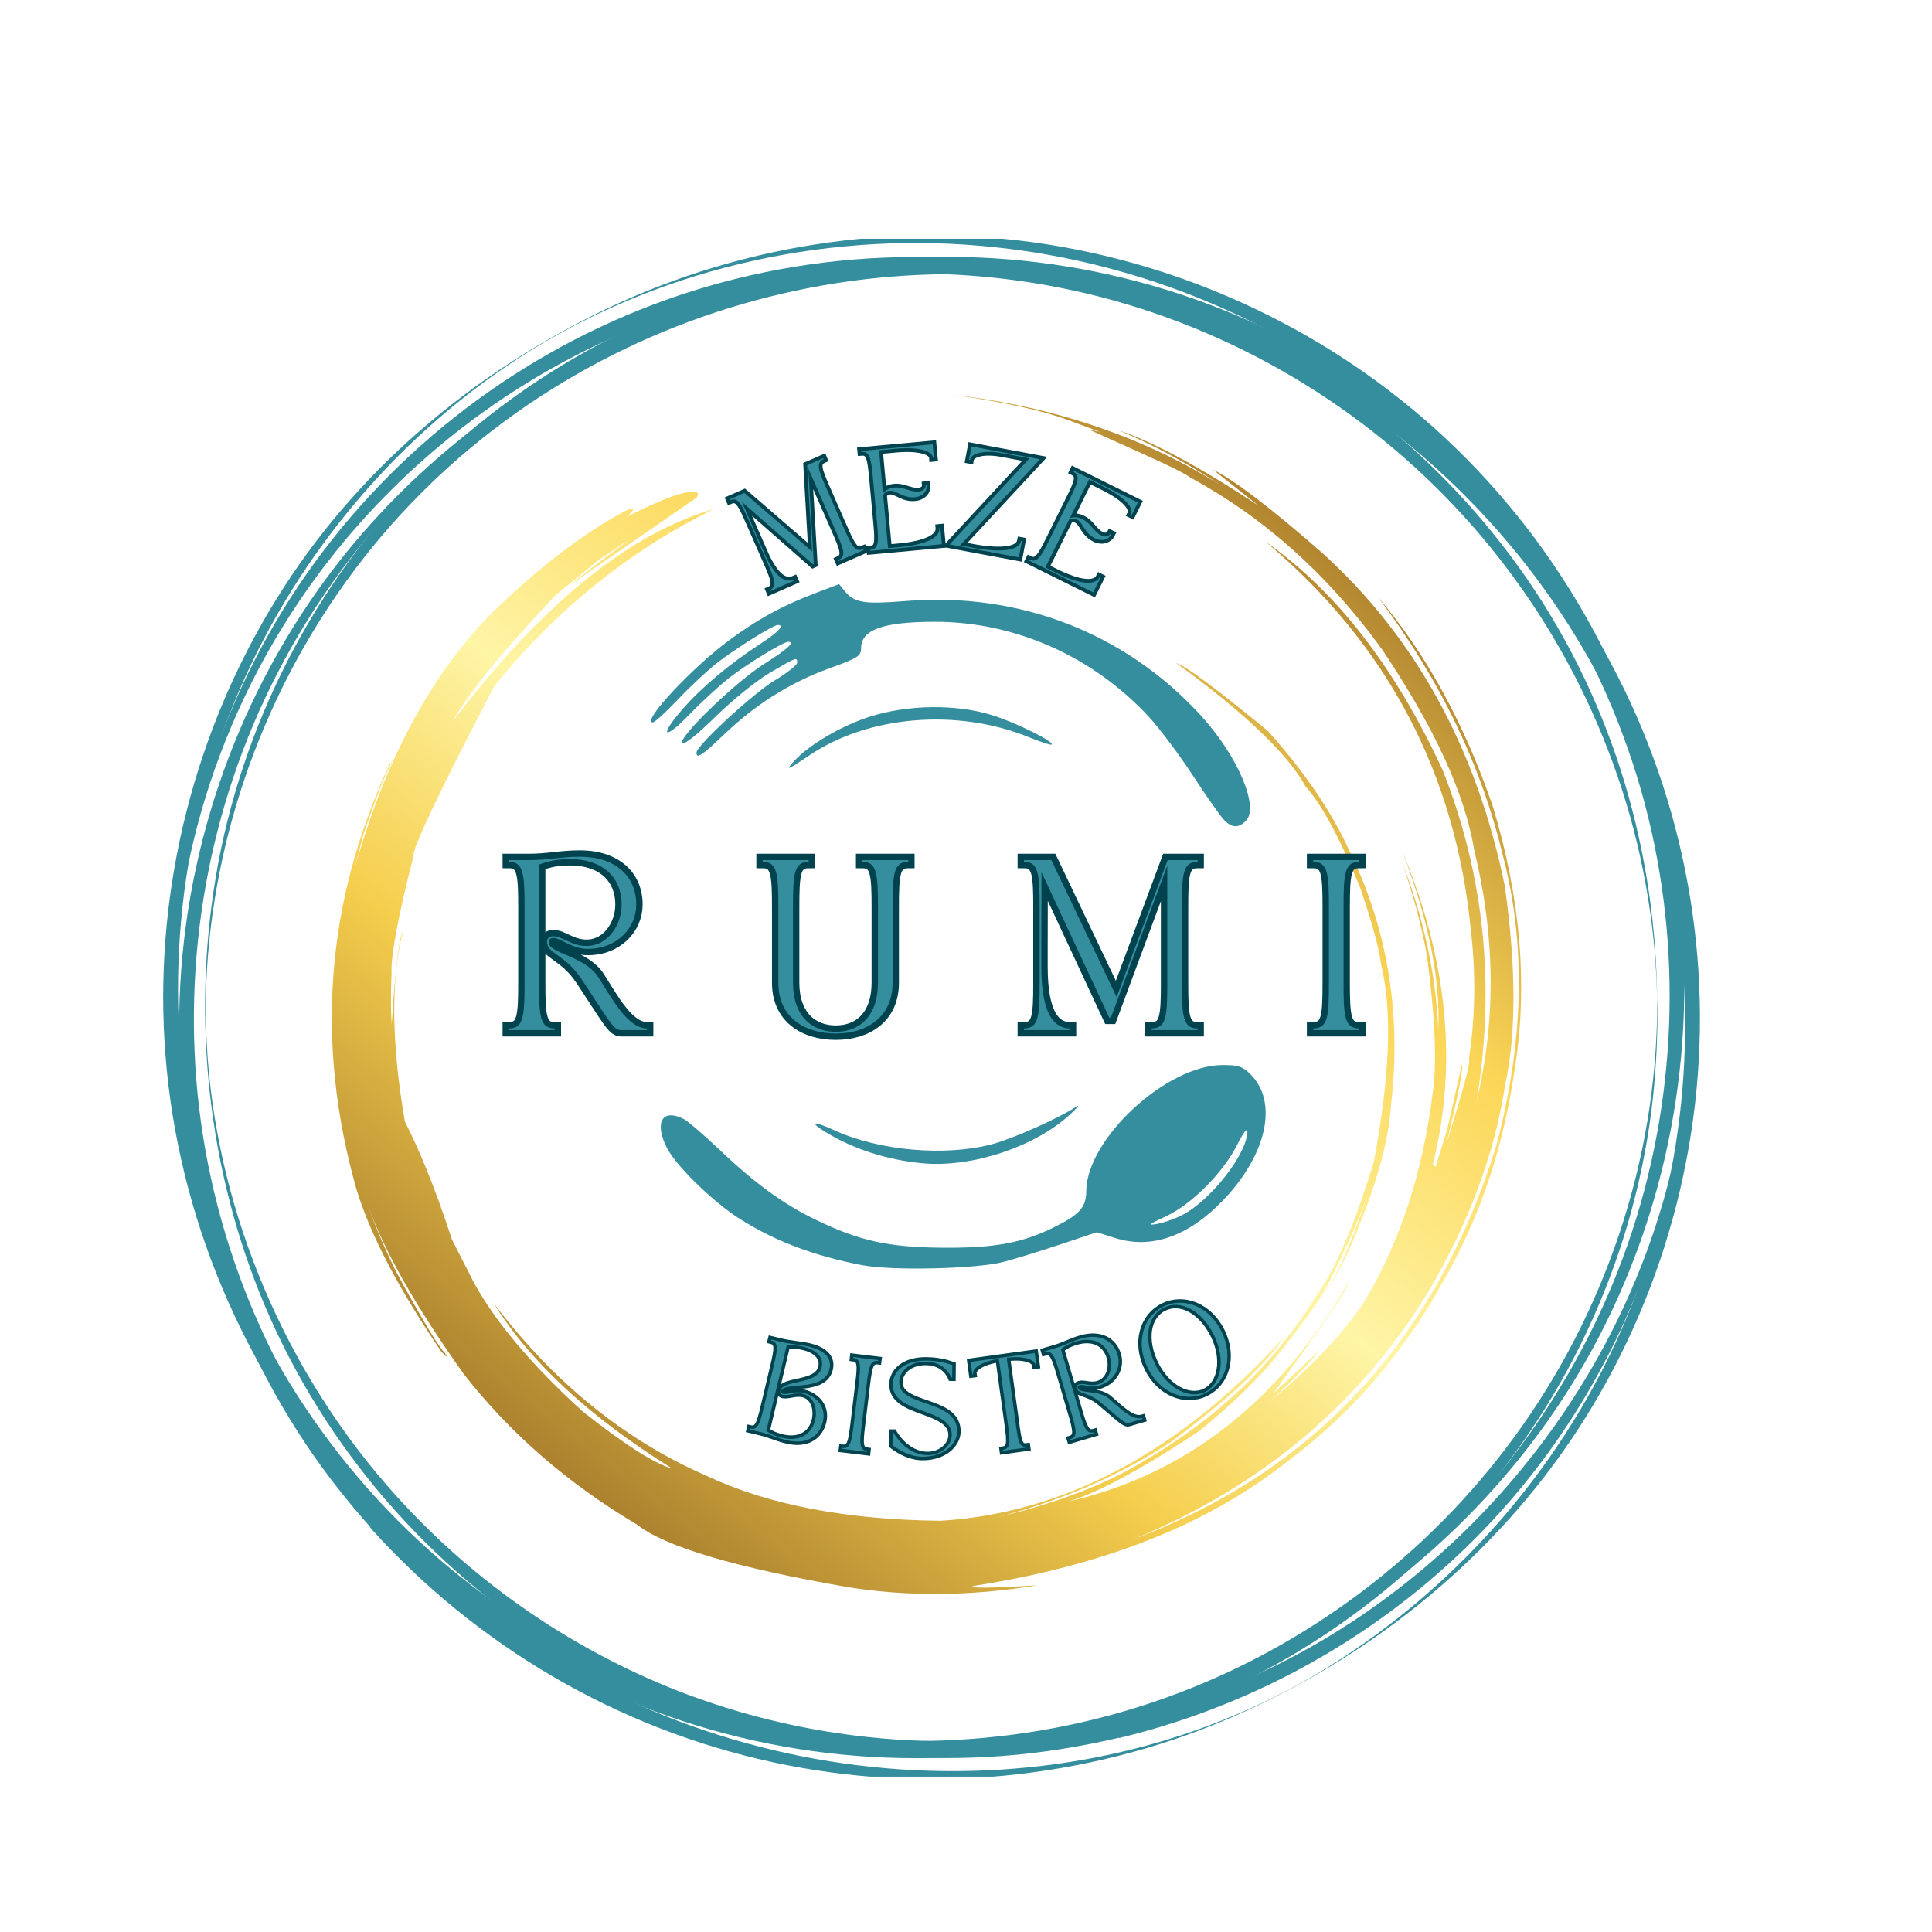
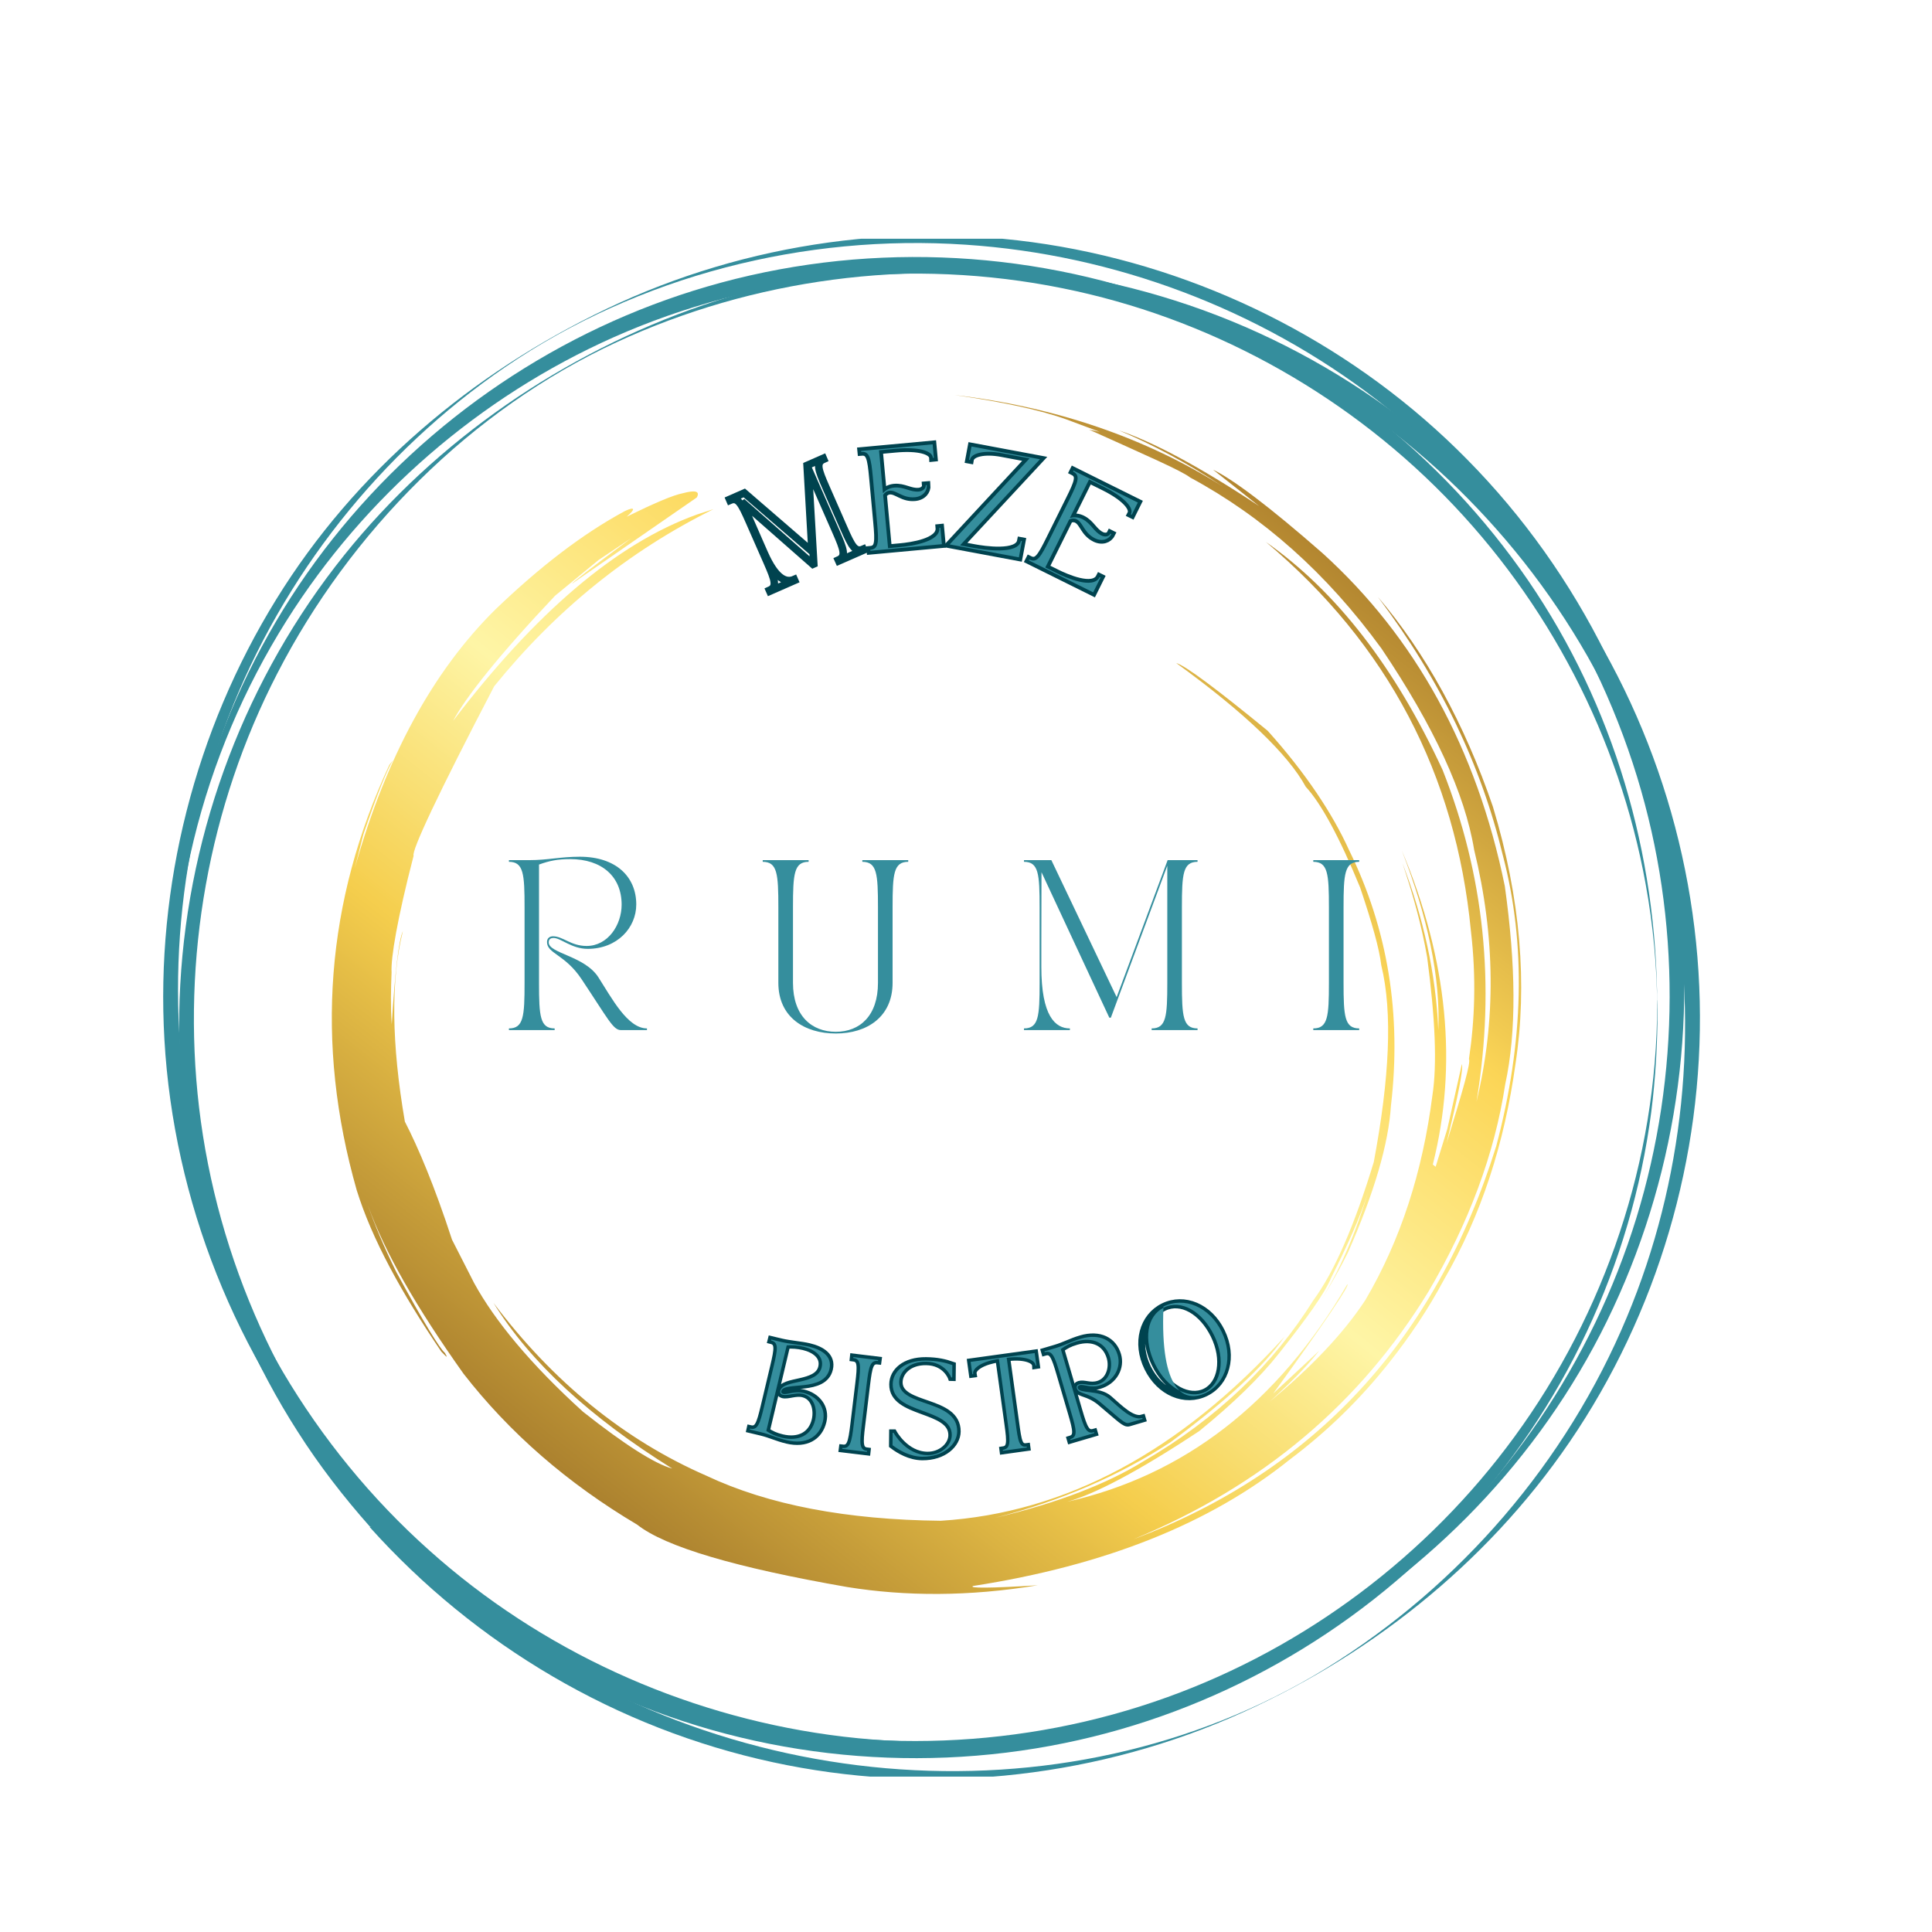
<svg xmlns="http://www.w3.org/2000/svg" width="500" zoomAndPan="magnify" viewBox="0 0 375 375" height="500" preserveAspectRatio="xMidYMid meet" version="1.0">
  <defs>
    <g />
    <clipPath id="761d36f83b">
      <path d="M 31.66 46.344 L 327 46.344 L 327 340 L 31.66 340 Z M 31.66 46.344 " clip-rule="nonzero" />
    </clipPath>
    <clipPath id="97cff0fddc">
      <path d="M 34 51 L 330 51 L 330 344.844 L 34 344.844 Z M 34 51 " clip-rule="nonzero" />
    </clipPath>
    <clipPath id="74f64f8cb8">
      <path d="M 64 76 L 296 76 L 296 310 L 64 310 Z M 64 76 " clip-rule="nonzero" />
    </clipPath>
    <clipPath id="9c7947fc63">
      <path d="M 344.996 176.242 L 200.363 359.234 L 17.367 214.602 L 162 31.609 Z M 344.996 176.242 " clip-rule="nonzero" />
    </clipPath>
    <clipPath id="d0b97209fe">
      <path d="M 344.996 176.242 L 200.363 359.234 L 17.367 214.602 L 162 31.609 Z M 344.996 176.242 " clip-rule="nonzero" />
    </clipPath>
    <clipPath id="8f2a728656">
      <path d="M 344.996 176.242 L 200.363 359.234 L 17.367 214.602 L 162 31.609 Z M 344.996 176.242 " clip-rule="nonzero" />
    </clipPath>
    <clipPath id="ca71b95a4e">
      <path d="M 280.25 248.434 C 287.531 235.848 292.012 221.938 294.16 206.48 C 296.488 191.168 295.184 174.461 289.773 156.578 C 284.227 140.363 276.668 126.699 267.457 115.871 C 279.602 131.977 287.508 148.578 291.719 166.102 C 296.219 183.266 295.801 202.156 290.418 222.453 C 278.66 260.188 255.031 285.586 220.047 298.75 C 245.113 288.395 264.051 272.305 277.219 250.77 C 285.074 237.457 290.102 223.98 292.152 210.516 C 294.406 200.172 294.215 187.301 292.086 172.012 C 286.617 145.211 274.652 123.629 256.703 107.371 C 246.383 98.324 239.312 93.031 235.453 91.168 L 244.387 98.227 C 232.73 90.492 223.742 85.754 217.199 83.543 C 223.637 86.266 230.332 89.781 237.324 94.422 C 222.504 85.074 205.094 79.004 185.312 76.68 C 194.895 78.043 202.195 79.672 207.031 81.422 L 213.43 83.816 L 211.395 83.391 C 222.742 88.516 229.363 91.383 231.004 92.68 C 245.125 100.289 257.492 111.246 268.141 125.875 C 278.355 141.047 284.352 154.07 286.129 164.938 C 290.262 181.812 290.371 198.164 286.59 213.809 C 290.359 191.055 288.008 169.676 280.008 149.449 C 270.699 129.379 259.398 114.824 245.699 105.184 C 269.367 125.07 282.586 150.309 285.504 180.711 C 286.578 189.844 286.234 198.148 285.121 205.551 C 285.523 206.164 284 211.465 280.77 221.926 C 282.992 212.742 284.047 207.66 283.75 206.535 L 280.93 219.098 L 278.656 226.469 L 278.109 226.035 C 282.953 206.793 281.043 186.355 272.094 165.082 C 277.074 177.891 279.617 189.664 279.176 199.961 C 278.703 188.941 276.277 178.152 272.219 167.547 C 274.254 173.594 275.961 179.676 277.016 185.832 C 278.578 197.719 278.965 206.598 278.023 212.66 C 276.125 227.426 271.895 240.645 265.008 252.355 C 260.52 259.16 254.32 265.504 246.492 272.035 C 249.773 269.008 253.199 265.797 256.078 262.156 L 247.137 270.473 C 257.383 256.387 262.16 249.219 261.508 249.293 C 248.02 272.352 229.832 286.371 207.125 291.496 C 212.41 290.055 220.977 285.586 232.785 277.762 C 239.426 272.363 244.613 267.293 248.211 262.742 C 253.535 256.008 257.094 251.129 258.379 248.004 C 261.457 241.859 263.961 236.445 265.523 231.469 C 262.543 241.238 258.965 248.762 255.012 254.512 C 256.699 252.004 259.07 248.254 261.613 243.164 C 266.828 231.316 269.523 221.914 269.984 214.586 C 272.047 196.992 269.438 180.434 261.828 164.957 C 258.703 158.047 253.465 150.062 246.047 141.836 C 235.984 133.586 230.008 129.16 228.301 128.695 C 241.672 138.379 250.066 146.492 253.445 152.711 C 256.477 155.992 260.074 162.684 264.016 172.305 C 266.309 179.145 267.719 184.105 268.105 187.367 C 270.34 196.527 269.695 209.332 266.648 225.555 C 262.953 237.719 259.059 246.77 254.926 252.375 C 247.137 264.852 236.145 275.391 221.906 283.66 C 214.973 287.938 205.496 291.688 193.109 294.617 C 206.109 291.285 217.43 286.328 227.25 279.895 C 238.043 271.863 245.363 265.223 249.312 259.473 C 229.113 281.664 206.887 293.672 182.598 295.18 C 164.391 294.988 149.176 292.129 137.098 286.43 C 121.238 279.516 107.348 268.242 95.789 252.895 C 102.934 264.457 114.609 275.164 130.488 285.051 C 127.07 284.125 121.172 280.352 113.152 274.012 C 102.973 264.785 96.027 256.336 92.027 249.035 L 87.73 240.609 C 84.363 230.258 81.156 222.695 78.586 217.707 C 75.984 202.637 75.832 190.094 78.199 180.727 C 77.414 182.473 76.656 188.676 76.035 198.832 C 75.793 195.387 75.879 191.906 76.004 188.75 C 75.84 185.961 77.098 178.375 80.281 166.102 C 79.84 165.164 84.992 154.148 95.918 133.207 C 107.898 118.422 121.934 107.035 138.488 98.828 L 135.305 99.859 C 119.602 105.488 103.84 119.062 87.945 139.922 C 90.383 135.34 96.855 127.148 107.734 115.633 L 116.176 108.699 L 122.461 104.496 C 114.555 110.375 110.766 113.297 111.094 113.258 L 135.246 96.559 C 135.93 95.324 134.91 95.109 132.668 95.703 C 130.566 96.113 126.949 97.691 121.633 100.293 C 123.438 98.762 123.219 98.293 121.336 99.172 C 113.098 103.602 104.762 110.027 96.148 118.305 C 84.004 130.297 74.898 147.062 68.836 168.594 L 70.535 161.949 C 73.242 154.031 75.168 149.344 76.281 147.562 L 75.562 148.473 C 63.293 174.859 61.078 202.391 69.242 231.027 C 72.168 240.438 77.859 250.852 85.656 262.34 C 86.789 263.527 86.973 263.672 86.348 262.59 C 85.438 261.867 82.176 256.629 76.891 246.832 C 74.5 241.984 72.66 237.57 71.402 233.914 C 74.617 242.965 80.852 253.809 89.965 266.629 C 98.926 278.148 110.16 287.914 123.668 295.93 C 129.137 300.25 142.832 304.273 164.438 308.039 C 175.727 309.863 188.133 309.906 201.426 307.699 C 192.074 308.293 187.941 308.277 188.879 307.836 C 214.531 303.855 234.898 295.699 250.305 283.328 C 257.594 277.848 263.973 271.652 269.727 264.371 C 273.613 259.453 277.133 254.25 280.25 248.434 Z M 280.25 248.434 " clip-rule="nonzero" />
    </clipPath>
    <linearGradient x1="-0.208" gradientTransform="matrix(-143.887, 182.052, -182.272, -144.061, 252.253, 103.261)" y1="0" x2="1.21" gradientUnits="userSpaceOnUse" y2="0" id="2bf95fa0ac">
      <stop stop-opacity="1" stop-color="rgb(69.398%, 51.799%, 18.399%)" offset="0" />
      <stop stop-opacity="1" stop-color="rgb(69.398%, 51.799%, 18.399%)" offset="0.125" />
      <stop stop-opacity="1" stop-color="rgb(69.398%, 51.799%, 18.399%)" offset="0.141" />
      <stop stop-opacity="1" stop-color="rgb(69.53%, 51.942%, 18.469%)" offset="0.148" />
      <stop stop-opacity="1" stop-color="rgb(70.288%, 52.771%, 18.874%)" offset="0.152" />
      <stop stop-opacity="1" stop-color="rgb(70.915%, 53.455%, 19.209%)" offset="0.156" />
      <stop stop-opacity="1" stop-color="rgb(71.541%, 54.138%, 19.543%)" offset="0.16" />
      <stop stop-opacity="1" stop-color="rgb(72.168%, 54.822%, 19.878%)" offset="0.164" />
      <stop stop-opacity="1" stop-color="rgb(72.794%, 55.505%, 20.212%)" offset="0.168" />
      <stop stop-opacity="1" stop-color="rgb(73.419%, 56.189%, 20.546%)" offset="0.172" />
      <stop stop-opacity="1" stop-color="rgb(74.045%, 56.873%, 20.88%)" offset="0.176" />
      <stop stop-opacity="1" stop-color="rgb(74.672%, 57.556%, 21.214%)" offset="0.18" />
      <stop stop-opacity="1" stop-color="rgb(75.298%, 58.24%, 21.548%)" offset="0.184" />
      <stop stop-opacity="1" stop-color="rgb(75.925%, 58.923%, 21.884%)" offset="0.188" />
      <stop stop-opacity="1" stop-color="rgb(76.55%, 59.607%, 22.218%)" offset="0.191" />
      <stop stop-opacity="1" stop-color="rgb(77.177%, 60.291%, 22.552%)" offset="0.195" />
      <stop stop-opacity="1" stop-color="rgb(77.803%, 60.974%, 22.887%)" offset="0.199" />
      <stop stop-opacity="1" stop-color="rgb(78.429%, 61.659%, 23.221%)" offset="0.203" />
      <stop stop-opacity="1" stop-color="rgb(79.054%, 62.343%, 23.555%)" offset="0.207" />
      <stop stop-opacity="1" stop-color="rgb(79.681%, 63.026%, 23.891%)" offset="0.211" />
      <stop stop-opacity="1" stop-color="rgb(80.307%, 63.71%, 24.225%)" offset="0.215" />
      <stop stop-opacity="1" stop-color="rgb(80.934%, 64.394%, 24.559%)" offset="0.219" />
      <stop stop-opacity="1" stop-color="rgb(81.56%, 65.077%, 24.893%)" offset="0.223" />
      <stop stop-opacity="1" stop-color="rgb(82.187%, 65.761%, 25.227%)" offset="0.227" />
      <stop stop-opacity="1" stop-color="rgb(82.812%, 66.444%, 25.562%)" offset="0.23" />
      <stop stop-opacity="1" stop-color="rgb(83.438%, 67.128%, 25.897%)" offset="0.234" />
      <stop stop-opacity="1" stop-color="rgb(84.064%, 67.812%, 26.231%)" offset="0.238" />
      <stop stop-opacity="1" stop-color="rgb(84.691%, 68.495%, 26.566%)" offset="0.242" />
      <stop stop-opacity="1" stop-color="rgb(85.316%, 69.179%, 26.9%)" offset="0.246" />
      <stop stop-opacity="1" stop-color="rgb(85.944%, 69.862%, 27.234%)" offset="0.25" />
      <stop stop-opacity="1" stop-color="rgb(86.569%, 70.546%, 27.568%)" offset="0.254" />
      <stop stop-opacity="1" stop-color="rgb(87.196%, 71.23%, 27.902%)" offset="0.258" />
      <stop stop-opacity="1" stop-color="rgb(87.822%, 71.913%, 28.236%)" offset="0.262" />
      <stop stop-opacity="1" stop-color="rgb(88.448%, 72.598%, 28.572%)" offset="0.266" />
      <stop stop-opacity="1" stop-color="rgb(89.073%, 73.282%, 28.906%)" offset="0.27" />
      <stop stop-opacity="1" stop-color="rgb(89.7%, 73.965%, 29.24%)" offset="0.273" />
      <stop stop-opacity="1" stop-color="rgb(90.326%, 74.649%, 29.575%)" offset="0.277" />
      <stop stop-opacity="1" stop-color="rgb(90.953%, 75.333%, 29.909%)" offset="0.281" />
      <stop stop-opacity="1" stop-color="rgb(91.579%, 76.016%, 30.243%)" offset="0.285" />
      <stop stop-opacity="1" stop-color="rgb(92.206%, 76.7%, 30.579%)" offset="0.289" />
      <stop stop-opacity="1" stop-color="rgb(92.831%, 77.383%, 30.913%)" offset="0.293" />
      <stop stop-opacity="1" stop-color="rgb(93.457%, 78.067%, 31.247%)" offset="0.297" />
      <stop stop-opacity="1" stop-color="rgb(94.083%, 78.751%, 31.581%)" offset="0.301" />
      <stop stop-opacity="1" stop-color="rgb(94.71%, 79.434%, 31.915%)" offset="0.305" />
      <stop stop-opacity="1" stop-color="rgb(95.335%, 80.118%, 32.249%)" offset="0.309" />
      <stop stop-opacity="1" stop-color="rgb(95.963%, 80.801%, 32.584%)" offset="0.312" />
      <stop stop-opacity="1" stop-color="rgb(96.588%, 81.485%, 32.918%)" offset="0.316" />
      <stop stop-opacity="1" stop-color="rgb(97.215%, 82.169%, 33.253%)" offset="0.32" />
      <stop stop-opacity="1" stop-color="rgb(97.841%, 82.852%, 33.588%)" offset="0.324" />
      <stop stop-opacity="1" stop-color="rgb(98.466%, 83.537%, 33.922%)" offset="0.328" />
      <stop stop-opacity="1" stop-color="rgb(98.647%, 83.925%, 34.535%)" offset="0.332" />
      <stop stop-opacity="1" stop-color="rgb(98.827%, 84.312%, 35.15%)" offset="0.336" />
      <stop stop-opacity="1" stop-color="rgb(98.845%, 84.593%, 35.866%)" offset="0.34" />
      <stop stop-opacity="1" stop-color="rgb(98.863%, 84.875%, 36.581%)" offset="0.344" />
      <stop stop-opacity="1" stop-color="rgb(98.882%, 85.156%, 37.296%)" offset="0.348" />
      <stop stop-opacity="1" stop-color="rgb(98.9%, 85.439%, 38.011%)" offset="0.352" />
      <stop stop-opacity="1" stop-color="rgb(98.918%, 85.719%, 38.727%)" offset="0.355" />
      <stop stop-opacity="1" stop-color="rgb(98.936%, 86.002%, 39.442%)" offset="0.359" />
      <stop stop-opacity="1" stop-color="rgb(98.955%, 86.282%, 40.157%)" offset="0.363" />
      <stop stop-opacity="1" stop-color="rgb(98.975%, 86.565%, 40.872%)" offset="0.367" />
      <stop stop-opacity="1" stop-color="rgb(98.993%, 86.845%, 41.588%)" offset="0.371" />
      <stop stop-opacity="1" stop-color="rgb(99.011%, 87.128%, 42.303%)" offset="0.375" />
      <stop stop-opacity="1" stop-color="rgb(99.03%, 87.408%, 43.018%)" offset="0.379" />
      <stop stop-opacity="1" stop-color="rgb(99.048%, 87.691%, 43.733%)" offset="0.383" />
      <stop stop-opacity="1" stop-color="rgb(99.066%, 87.971%, 44.449%)" offset="0.387" />
      <stop stop-opacity="1" stop-color="rgb(99.084%, 88.254%, 45.164%)" offset="0.391" />
      <stop stop-opacity="1" stop-color="rgb(99.103%, 88.535%, 45.879%)" offset="0.395" />
      <stop stop-opacity="1" stop-color="rgb(99.121%, 88.817%, 46.594%)" offset="0.398" />
      <stop stop-opacity="1" stop-color="rgb(99.139%, 89.098%, 47.31%)" offset="0.402" />
      <stop stop-opacity="1" stop-color="rgb(99.159%, 89.38%, 48.026%)" offset="0.406" />
      <stop stop-opacity="1" stop-color="rgb(99.178%, 89.661%, 48.74%)" offset="0.41" />
      <stop stop-opacity="1" stop-color="rgb(99.196%, 89.943%, 49.455%)" offset="0.414" />
      <stop stop-opacity="1" stop-color="rgb(99.214%, 90.224%, 50.171%)" offset="0.418" />
      <stop stop-opacity="1" stop-color="rgb(99.232%, 90.506%, 50.887%)" offset="0.422" />
      <stop stop-opacity="1" stop-color="rgb(99.251%, 90.787%, 51.601%)" offset="0.426" />
      <stop stop-opacity="1" stop-color="rgb(99.269%, 91.069%, 52.316%)" offset="0.43" />
      <stop stop-opacity="1" stop-color="rgb(99.287%, 91.35%, 53.032%)" offset="0.434" />
      <stop stop-opacity="1" stop-color="rgb(99.306%, 91.632%, 53.748%)" offset="0.438" />
      <stop stop-opacity="1" stop-color="rgb(99.324%, 91.913%, 54.462%)" offset="0.441" />
      <stop stop-opacity="1" stop-color="rgb(99.344%, 92.195%, 55.177%)" offset="0.445" />
      <stop stop-opacity="1" stop-color="rgb(99.362%, 92.476%, 55.893%)" offset="0.449" />
      <stop stop-opacity="1" stop-color="rgb(99.38%, 92.758%, 56.609%)" offset="0.453" />
      <stop stop-opacity="1" stop-color="rgb(99.399%, 93.039%, 57.323%)" offset="0.457" />
      <stop stop-opacity="1" stop-color="rgb(99.417%, 93.321%, 58.038%)" offset="0.461" />
      <stop stop-opacity="1" stop-color="rgb(99.435%, 93.602%, 58.754%)" offset="0.465" />
      <stop stop-opacity="1" stop-color="rgb(99.454%, 93.884%, 59.47%)" offset="0.469" />
      <stop stop-opacity="1" stop-color="rgb(99.472%, 94.165%, 60.184%)" offset="0.473" />
      <stop stop-opacity="1" stop-color="rgb(99.49%, 94.446%, 60.899%)" offset="0.477" />
      <stop stop-opacity="1" stop-color="rgb(99.509%, 94.727%, 61.615%)" offset="0.48" />
      <stop stop-opacity="1" stop-color="rgb(99.529%, 95.009%, 62.331%)" offset="0.484" />
      <stop stop-opacity="1" stop-color="rgb(99.547%, 95.29%, 63.045%)" offset="0.488" />
      <stop stop-opacity="1" stop-color="rgb(99.565%, 95.572%, 63.76%)" offset="0.492" />
      <stop stop-opacity="1" stop-color="rgb(99.576%, 95.81%, 64.372%)" offset="0.496" />
      <stop stop-opacity="1" stop-color="rgb(99.588%, 96.049%, 64.986%)" offset="0.5" />
      <stop stop-opacity="1" stop-color="rgb(99.5%, 95.663%, 64.107%)" offset="0.504" />
      <stop stop-opacity="1" stop-color="rgb(99.411%, 95.279%, 63.229%)" offset="0.508" />
      <stop stop-opacity="1" stop-color="rgb(99.323%, 94.894%, 62.35%)" offset="0.512" />
      <stop stop-opacity="1" stop-color="rgb(99.236%, 94.51%, 61.473%)" offset="0.516" />
      <stop stop-opacity="1" stop-color="rgb(99.147%, 94.124%, 60.594%)" offset="0.52" />
      <stop stop-opacity="1" stop-color="rgb(99.06%, 93.739%, 59.715%)" offset="0.523" />
      <stop stop-opacity="1" stop-color="rgb(98.972%, 93.353%, 58.836%)" offset="0.527" />
      <stop stop-opacity="1" stop-color="rgb(98.883%, 92.969%, 57.959%)" offset="0.531" />
      <stop stop-opacity="1" stop-color="rgb(98.795%, 92.583%, 57.08%)" offset="0.535" />
      <stop stop-opacity="1" stop-color="rgb(98.708%, 92.198%, 56.201%)" offset="0.539" />
      <stop stop-opacity="1" stop-color="rgb(98.619%, 91.814%, 55.322%)" offset="0.543" />
      <stop stop-opacity="1" stop-color="rgb(98.531%, 91.429%, 54.445%)" offset="0.547" />
      <stop stop-opacity="1" stop-color="rgb(98.442%, 91.043%, 53.566%)" offset="0.551" />
      <stop stop-opacity="1" stop-color="rgb(98.355%, 90.659%, 52.689%)" offset="0.555" />
      <stop stop-opacity="1" stop-color="rgb(98.267%, 90.273%, 51.81%)" offset="0.559" />
      <stop stop-opacity="1" stop-color="rgb(98.178%, 89.888%, 50.931%)" offset="0.562" />
      <stop stop-opacity="1" stop-color="rgb(98.09%, 89.502%, 50.052%)" offset="0.566" />
      <stop stop-opacity="1" stop-color="rgb(98.003%, 89.117%, 49.175%)" offset="0.57" />
      <stop stop-opacity="1" stop-color="rgb(97.914%, 88.731%, 48.296%)" offset="0.574" />
      <stop stop-opacity="1" stop-color="rgb(97.826%, 88.347%, 47.417%)" offset="0.578" />
      <stop stop-opacity="1" stop-color="rgb(97.737%, 87.962%, 46.538%)" offset="0.582" />
      <stop stop-opacity="1" stop-color="rgb(97.65%, 87.578%, 45.66%)" offset="0.586" />
      <stop stop-opacity="1" stop-color="rgb(97.562%, 87.192%, 44.781%)" offset="0.59" />
      <stop stop-opacity="1" stop-color="rgb(97.473%, 86.807%, 43.904%)" offset="0.594" />
      <stop stop-opacity="1" stop-color="rgb(97.385%, 86.421%, 43.025%)" offset="0.598" />
      <stop stop-opacity="1" stop-color="rgb(97.298%, 86.037%, 42.146%)" offset="0.602" />
      <stop stop-opacity="1" stop-color="rgb(97.209%, 85.651%, 41.267%)" offset="0.605" />
      <stop stop-opacity="1" stop-color="rgb(97.121%, 85.266%, 40.39%)" offset="0.609" />
      <stop stop-opacity="1" stop-color="rgb(97.032%, 84.882%, 39.511%)" offset="0.613" />
      <stop stop-opacity="1" stop-color="rgb(96.945%, 84.497%, 38.632%)" offset="0.617" />
      <stop stop-opacity="1" stop-color="rgb(96.857%, 84.111%, 37.753%)" offset="0.621" />
      <stop stop-opacity="1" stop-color="rgb(96.768%, 83.727%, 36.876%)" offset="0.625" />
      <stop stop-opacity="1" stop-color="rgb(96.68%, 83.34%, 35.997%)" offset="0.629" />
      <stop stop-opacity="1" stop-color="rgb(96.593%, 82.956%, 35.12%)" offset="0.633" />
      <stop stop-opacity="1" stop-color="rgb(96.504%, 82.57%, 34.241%)" offset="0.637" />
      <stop stop-opacity="1" stop-color="rgb(96.416%, 82.185%, 33.362%)" offset="0.641" />
      <stop stop-opacity="1" stop-color="rgb(96.327%, 81.801%, 32.483%)" offset="0.645" />
      <stop stop-opacity="1" stop-color="rgb(96.24%, 81.416%, 31.606%)" offset="0.648" />
      <stop stop-opacity="1" stop-color="rgb(96.053%, 80.986%, 30.853%)" offset="0.652" />
      <stop stop-opacity="1" stop-color="rgb(95.866%, 80.557%, 30.103%)" offset="0.656" />
      <stop stop-opacity="1" stop-color="rgb(95.285%, 79.951%, 29.861%)" offset="0.66" />
      <stop stop-opacity="1" stop-color="rgb(94.704%, 79.347%, 29.62%)" offset="0.664" />
      <stop stop-opacity="1" stop-color="rgb(94.122%, 78.741%, 29.379%)" offset="0.668" />
      <stop stop-opacity="1" stop-color="rgb(93.541%, 78.137%, 29.138%)" offset="0.672" />
      <stop stop-opacity="1" stop-color="rgb(92.96%, 77.531%, 28.897%)" offset="0.676" />
      <stop stop-opacity="1" stop-color="rgb(92.378%, 76.927%, 28.656%)" offset="0.68" />
      <stop stop-opacity="1" stop-color="rgb(91.797%, 76.321%, 28.413%)" offset="0.684" />
      <stop stop-opacity="1" stop-color="rgb(91.216%, 75.716%, 28.172%)" offset="0.688" />
      <stop stop-opacity="1" stop-color="rgb(90.634%, 75.11%, 27.931%)" offset="0.691" />
      <stop stop-opacity="1" stop-color="rgb(90.053%, 74.506%, 27.69%)" offset="0.695" />
      <stop stop-opacity="1" stop-color="rgb(89.471%, 73.9%, 27.449%)" offset="0.699" />
      <stop stop-opacity="1" stop-color="rgb(88.89%, 73.296%, 27.208%)" offset="0.703" />
      <stop stop-opacity="1" stop-color="rgb(88.309%, 72.69%, 26.967%)" offset="0.707" />
      <stop stop-opacity="1" stop-color="rgb(87.727%, 72.086%, 26.726%)" offset="0.711" />
      <stop stop-opacity="1" stop-color="rgb(87.146%, 71.48%, 26.483%)" offset="0.715" />
      <stop stop-opacity="1" stop-color="rgb(86.565%, 70.876%, 26.242%)" offset="0.719" />
      <stop stop-opacity="1" stop-color="rgb(85.983%, 70.27%, 26.001%)" offset="0.723" />
      <stop stop-opacity="1" stop-color="rgb(85.402%, 69.664%, 25.76%)" offset="0.727" />
      <stop stop-opacity="1" stop-color="rgb(84.819%, 69.058%, 25.519%)" offset="0.73" />
      <stop stop-opacity="1" stop-color="rgb(84.238%, 68.454%, 25.278%)" offset="0.734" />
      <stop stop-opacity="1" stop-color="rgb(83.656%, 67.848%, 25.037%)" offset="0.738" />
      <stop stop-opacity="1" stop-color="rgb(83.075%, 67.244%, 24.796%)" offset="0.742" />
      <stop stop-opacity="1" stop-color="rgb(82.494%, 66.638%, 24.553%)" offset="0.746" />
      <stop stop-opacity="1" stop-color="rgb(81.912%, 66.034%, 24.312%)" offset="0.75" />
      <stop stop-opacity="1" stop-color="rgb(81.331%, 65.428%, 24.071%)" offset="0.754" />
      <stop stop-opacity="1" stop-color="rgb(80.75%, 64.824%, 23.83%)" offset="0.758" />
      <stop stop-opacity="1" stop-color="rgb(80.168%, 64.218%, 23.589%)" offset="0.762" />
      <stop stop-opacity="1" stop-color="rgb(79.587%, 63.612%, 23.347%)" offset="0.766" />
      <stop stop-opacity="1" stop-color="rgb(79.005%, 63.007%, 23.106%)" offset="0.77" />
      <stop stop-opacity="1" stop-color="rgb(78.424%, 62.402%, 22.865%)" offset="0.773" />
      <stop stop-opacity="1" stop-color="rgb(77.843%, 61.797%, 22.623%)" offset="0.777" />
      <stop stop-opacity="1" stop-color="rgb(77.261%, 61.192%, 22.382%)" offset="0.781" />
      <stop stop-opacity="1" stop-color="rgb(76.68%, 60.587%, 22.141%)" offset="0.785" />
      <stop stop-opacity="1" stop-color="rgb(76.099%, 59.982%, 21.899%)" offset="0.789" />
      <stop stop-opacity="1" stop-color="rgb(75.517%, 59.377%, 21.658%)" offset="0.793" />
      <stop stop-opacity="1" stop-color="rgb(74.936%, 58.772%, 21.417%)" offset="0.797" />
      <stop stop-opacity="1" stop-color="rgb(74.355%, 58.167%, 21.176%)" offset="0.801" />
      <stop stop-opacity="1" stop-color="rgb(73.773%, 57.561%, 20.935%)" offset="0.805" />
      <stop stop-opacity="1" stop-color="rgb(73.19%, 56.955%, 20.692%)" offset="0.809" />
      <stop stop-opacity="1" stop-color="rgb(72.609%, 56.351%, 20.451%)" offset="0.812" />
      <stop stop-opacity="1" stop-color="rgb(72.028%, 55.745%, 20.21%)" offset="0.816" />
      <stop stop-opacity="1" stop-color="rgb(71.446%, 55.141%, 19.969%)" offset="0.82" />
      <stop stop-opacity="1" stop-color="rgb(70.865%, 54.535%, 19.728%)" offset="0.824" />
      <stop stop-opacity="1" stop-color="rgb(70.284%, 53.931%, 19.487%)" offset="0.828" />
      <stop stop-opacity="1" stop-color="rgb(69.702%, 53.325%, 19.246%)" offset="0.832" />
      <stop stop-opacity="1" stop-color="rgb(69.121%, 52.721%, 19.005%)" offset="0.836" />
      <stop stop-opacity="1" stop-color="rgb(68.539%, 52.115%, 18.762%)" offset="0.84" />
      <stop stop-opacity="1" stop-color="rgb(67.958%, 51.509%, 18.521%)" offset="0.844" />
      <stop stop-opacity="1" stop-color="rgb(67.377%, 50.903%, 18.28%)" offset="0.848" />
      <stop stop-opacity="1" stop-color="rgb(66.795%, 50.299%, 18.039%)" offset="0.852" />
      <stop stop-opacity="1" stop-color="rgb(66.747%, 50.249%, 18.019%)" offset="0.859" />
      <stop stop-opacity="1" stop-color="rgb(66.699%, 50.2%, 17.999%)" offset="0.875" />
      <stop stop-opacity="1" stop-color="rgb(66.699%, 50.2%, 17.999%)" offset="1" />
    </linearGradient>
    <clipPath id="aef7d9f4b2">
-       <path d="M 126 113.242 L 246 113.242 L 246 246.742 L 126 246.742 Z M 126 113.242 " clip-rule="nonzero" />
-     </clipPath>
+       </clipPath>
  </defs>
  <rect x="-37.5" width="450" fill="#ffffff" y="-37.5" height="450" fill-opacity="1" />
  <path fill="#358e9d" d="M 321.66 195.09 C 321.594 225.055 311.605 254.766 293.934 278.906 C 277.094 301.957 253.402 319.758 226.57 329.426 C 198.719 339.48 167.855 340.633 139.359 332.82 C 111.762 325.199 86.727 309.258 68.094 287.484 C 49.266 265.461 37.359 237.926 34.348 209.109 C 31.145 178.312 39.152 146.617 55.605 120.492 C 70.781 96.352 93.129 77.012 119.191 65.422 C 146.34 53.387 177.074 50.055 206.211 55.945 C 234.254 61.582 260.316 75.797 280.359 96.223 C 300.527 116.777 314.297 143.223 319.418 171.59 C 320.891 179.656 321.66 187.852 321.66 196.047 C 321.66 198.227 321.723 196.113 321.66 195.09 C 321.594 165.699 313.27 137.012 296.621 112.68 C 279.848 88.219 255.578 69.137 227.789 58.828 C 198.973 48.137 166.828 46.984 137.246 55.625 C 108.688 63.949 83.078 81.238 64.57 104.609 C 46 128.047 35.18 156.988 33.707 186.828 C 32.301 215.449 38.254 243.879 52.598 268.789 C 67.262 294.336 89.801 315.148 116.5 327.699 C 144.418 340.824 176.434 344.539 206.656 338.328 C 235.793 332.371 262.684 317.195 282.984 295.426 C 303.41 273.59 316.664 245.48 320.508 215.836 C 321.34 209.238 321.723 202.645 321.723 195.984 C 321.723 194.961 321.66 192.848 321.66 195.09 Z M 321.66 195.09 " fill-opacity="1" fill-rule="nonzero" />
-   <path fill="#358e9d" d="M 217.16 334.164 C 188.535 340.824 158.312 338.777 130.973 327.953 C 104.398 317.391 81.219 298.949 65.082 275.32 C 47.859 250.156 38.316 218.715 40.176 188.109 C 41.969 159.23 52.727 131.184 70.527 108.391 C 107.09 61.645 170.672 41.859 227.277 59.727 C 254.234 68.242 278.438 84.695 296.176 106.723 C 315.062 130.098 326.203 159.293 327.871 189.262 C 331.199 248.684 292.652 305.605 238.031 327.57 C 231.246 330.258 224.266 332.438 217.16 334.164 C 216.902 334.23 217.352 337.301 217.16 337.367 C 246.742 330.258 273.57 314.059 293.422 290.945 C 312.824 268.34 324.859 239.781 327.551 210.137 C 330.109 181.832 325.051 153.02 311.988 127.727 C 298.289 101.152 276.195 79.32 249.559 65.68 C 222.793 51.914 191.93 46.918 162.156 51.527 C 131.934 56.203 103.566 70.547 81.922 92.254 C 60.984 113.32 46.836 140.789 41.902 170.117 C 37.23 197.906 40.367 227.23 51.316 253.23 C 62.906 280.762 83.203 304.262 108.688 319.949 C 134.301 335.637 164.652 343.129 194.621 340.824 C 202.238 340.25 209.73 339.031 217.16 337.301 C 217.414 337.301 216.965 334.23 217.16 334.164 Z M 217.16 334.164 " fill-opacity="1" fill-rule="nonzero" />
  <g clip-path="url(#761d36f83b)">
    <path fill="#358e9d" d="M 249.176 321.039 C 222.344 335.445 191.035 340.887 160.938 336.727 C 132.254 332.758 104.91 320.27 83.332 300.934 C 60.922 280.953 44.977 253.934 38.254 224.672 C 31.723 196.367 33.898 166.273 44.336 139.188 C 54.902 111.781 73.793 87.836 98.059 71.25 C 123.992 53.516 156.199 45.383 187.449 47.496 C 216.328 49.414 244.371 59.98 267.297 77.652 C 291.18 96.094 308.918 121.965 317.754 150.777 C 326.27 178.566 326.141 208.664 317.625 236.387 C 309.043 264.305 292.012 289.406 269.152 307.594 C 262.684 312.777 255.707 317.453 248.406 321.422 C 246.422 322.512 248.277 321.551 249.176 321.039 C 275.363 306.824 296.941 285.5 310.645 258.93 C 324.414 232.164 329.727 201.301 325.5 171.461 C 321.148 140.531 306.676 111.336 284.711 89.117 C 263.52 67.602 235.664 53.129 205.953 47.879 C 176.113 42.629 144.996 46.918 117.652 59.98 C 91.465 72.531 68.926 91.547 53.621 116.328 C 37.871 141.812 30.188 171.973 31.914 201.812 C 33.707 233.059 45.809 263.41 65.914 287.422 C 85.316 310.539 111.828 327.25 141.023 334.871 C 170.352 342.555 201.855 340.824 230.156 329.938 C 236.434 327.504 242.516 324.625 248.469 321.422 C 249.305 321.039 251.223 319.949 249.176 321.039 Z M 249.176 321.039 " fill-opacity="1" fill-rule="nonzero" />
  </g>
  <g clip-path="url(#97cff0fddc)">
    <path fill="#358e9d" d="M 74.625 294.852 C 54.84 272.504 42.16 244.586 38.637 214.938 C 35.246 186.125 40.496 156.539 53.812 130.734 C 67.965 103.203 91.465 79.512 119.637 66.449 C 146.277 54.09 176.5 50.184 205.441 55.051 C 264.797 65.102 313.141 112.293 324.477 171.461 C 329.855 199.633 326.844 229.219 315.77 255.664 C 304.051 283.773 283.367 307.785 257.434 323.793 C 206.016 355.422 136.605 348.445 90.633 310.344 C 84.934 305.543 79.617 300.355 74.625 294.852 C 74.434 294.656 71.934 296.578 71.742 296.387 C 92.359 319.375 119.766 335.512 149.988 342.043 C 179.508 348.445 210.82 345.434 238.609 333.523 C 265.055 322.129 288.363 303.75 304.625 279.93 C 321.723 254.895 330.625 224.605 329.918 194.32 C 329.215 163.777 318.84 133.809 300.336 109.477 C 281.574 84.762 255.129 66.32 225.289 57.484 C 196.477 48.902 165.035 49.48 136.543 59.211 C 109.457 68.496 84.742 85.402 66.812 107.75 C 47.859 131.375 36.652 160.832 34.988 191.117 C 33.324 221.598 41.328 252.203 57.785 277.883 C 61.945 284.414 66.684 290.559 71.805 296.324 C 72 296.578 74.496 294.656 74.625 294.852 Z M 74.625 294.852 " fill-opacity="1" fill-rule="nonzero" />
  </g>
  <g clip-path="url(#74f64f8cb8)">
    <g clip-path="url(#9c7947fc63)">
      <g clip-path="url(#d0b97209fe)">
        <g clip-path="url(#8f2a728656)">
          <g clip-path="url(#ca71b95a4e)">
            <path fill="url(#2bf95fa0ac)" d="M 409.949 166.352 L 151.594 -37.844 L -52.383 220.234 L 205.977 424.43 Z M 409.949 166.352 " fill-rule="nonzero" />
          </g>
        </g>
      </g>
    </g>
  </g>
  <g clip-path="url(#aef7d9f4b2)">
    <path fill="#358e9d" d="M 167.43 245.586 C 158.008 243.789 150.27 240.852 143.441 236.484 C 138.234 233.152 131.137 226.195 129.402 222.723 C 126.934 217.773 128.609 215.062 132.785 217.246 C 133.57 217.656 136.559 220.227 139.426 222.953 C 146.473 229.656 151.98 233.676 158.32 236.746 C 166.852 240.875 172.477 242.109 183.113 242.184 C 193.078 242.254 198.449 241.258 204.629 238.191 C 209.562 235.742 210.82 234.332 210.836 231.223 C 210.891 221.086 226.402 206.723 237.301 206.723 C 240.402 206.723 241.18 206.984 242.762 208.566 C 248.152 213.961 245.871 224.207 237.309 233.07 C 230.602 240.016 223.449 242.5 216.48 240.309 L 212.887 239.18 L 205.613 241.605 C 201.613 242.938 196.672 244.449 194.637 244.969 C 189.352 246.309 173.152 246.676 167.43 245.586 Z M 229.336 235.91 C 234.945 233.102 242.121 223.922 242.121 219.555 C 242.121 218.824 241.27 219.945 240.188 222.105 C 237.418 227.621 231.34 233.742 226.32 236.078 C 223.039 237.602 222.684 237.898 224.516 237.578 C 225.77 237.359 227.941 236.609 229.336 235.91 Z M 179.199 225.801 C 172.25 225.176 165.578 223.031 160.16 219.68 C 156.934 217.688 157.91 217.535 161.984 219.398 C 170.668 223.371 183.469 224.496 192.566 222.086 C 196.625 221.008 205.434 217.09 208.867 214.832 C 209.766 214.242 209.176 214.965 207.562 216.438 C 200.773 222.633 188.609 226.648 179.199 225.801 Z M 237.613 159.184 C 236.93 158.496 234.195 154.609 231.543 150.543 C 228.891 146.477 225.031 141.332 222.969 139.105 C 212.098 127.383 197 120.68 181.48 120.688 C 171.426 120.688 167.145 122.219 167.133 125.809 C 167.125 127.355 166.578 127.699 160.828 129.781 C 153.418 132.461 146.633 136.734 140.559 142.547 C 136.234 146.684 135.188 147.371 135.188 146.074 C 135.188 144.734 146.18 134.59 150.371 132.066 C 152.754 130.633 154.715 129.09 154.727 128.645 C 154.758 127.48 154.617 127.531 149.414 130.598 C 146.75 132.168 142.18 135.855 138.875 139.109 C 135.328 142.594 132.801 144.609 132.438 144.246 C 131.469 143.277 142.762 132.359 148.391 128.82 C 152.84 126.027 154.422 124.566 153.008 124.566 C 152.082 124.566 145.129 128.797 141.711 131.438 C 139.738 132.961 136.227 136.18 133.91 138.59 C 128.934 143.77 127.75 143.094 132.41 137.73 C 136.09 133.492 141.508 128.93 147.414 125.082 C 151.102 122.684 152.395 121.309 150.961 121.309 C 150.098 121.309 142.945 125.773 139.281 128.598 C 137.406 130.043 133.961 133.246 131.629 135.719 C 129.297 138.191 127.078 140.215 126.703 140.215 C 124.441 140.215 134.082 129.816 141.355 124.398 C 146.98 120.215 152.012 117.469 158.641 114.977 L 162.871 113.383 L 163.961 114.73 C 165.801 117.004 167.734 117.32 175.668 116.668 C 197.703 114.852 218.23 122.75 232.926 138.699 C 240.164 146.555 244.512 156.641 241.816 159.336 C 240.391 160.762 239.148 160.719 237.613 159.184 Z M 154.098 147.766 C 156.969 144.613 163.195 140.938 168.664 139.16 C 176.066 136.754 185.535 136.617 192.566 138.809 C 197.16 140.242 204.688 143.961 204.125 144.523 C 203.984 144.664 201.996 144.016 199.703 143.086 C 185.852 137.457 168.613 138.863 157.191 146.555 C 152.836 149.492 152.355 149.68 154.098 147.766 Z M 154.098 147.766 " fill-opacity="1" fill-rule="nonzero" />
  </g>
-   <path stroke-linecap="butt" transform="matrix(0.553, 0, 0, 0.553, 95.168, 164.55)" fill="none" stroke-linejoin="miter" d="M 6.54 63.997 L 22.595 63.997 L 22.595 63.404 C 17.453 63.404 17.1 59.166 17.1 47.412 L 17.1 5.9 C 20.744 4.572 23.598 3.979 28.013 3.979 C 39.109 3.979 46.102 10.068 46.102 19.971 C 46.102 27.133 41.264 34.465 33.805 34.465 C 28.26 34.465 25.505 31.067 21.995 31.067 C 20.921 31.067 19.897 31.668 19.897 33.095 C 19.897 37.156 26.233 37.389 32.018 46.098 C 41.44 60.239 43.114 63.997 45.855 63.997 L 54.988 63.997 L 54.988 63.404 C 48.186 63.404 42.634 52.787 37.916 45.441 C 33.091 37.926 20.497 37.099 20.497 33.208 C 20.497 31.837 21.514 31.668 22.228 31.668 C 24.735 31.668 28.55 35.482 34.158 35.482 C 44.541 35.482 51.23 28.079 51.23 19.907 C 51.23 10.181 44.117 3.146 31.417 3.146 C 24.502 3.146 20.264 4.339 13.695 4.339 L 6.54 4.339 L 6.54 4.94 C 11.668 4.94 12.035 9.178 12.035 20.931 L 12.035 47.412 C 12.035 59.166 11.668 63.404 6.54 63.404 Z M 95.617 4.94 C 100.738 4.94 101.105 9.178 101.105 20.931 L 101.105 47.412 C 101.105 59.469 110.281 65.198 121.264 65.198 C 132.248 65.198 141.19 59.356 141.19 47.412 L 141.19 20.931 C 141.19 9.178 141.55 4.94 146.678 4.94 L 146.678 4.339 L 130.574 4.339 L 130.574 4.94 C 135.702 4.94 136.062 9.178 136.062 20.931 L 136.062 47.412 C 136.062 58.933 129.74 64.597 121.264 64.597 C 112.802 64.597 106.233 58.989 106.233 47.412 L 106.233 20.931 C 106.233 9.178 106.593 4.94 111.722 4.94 L 111.722 4.339 L 95.617 4.339 Z M 187.314 4.339 L 187.314 4.94 C 192.443 4.94 192.803 9.178 192.803 20.931 L 192.803 47.412 C 192.803 59.166 192.443 63.404 187.314 63.404 L 187.314 63.997 L 203.419 63.997 L 203.419 63.404 C 198.291 63.404 193.403 59.109 193.403 41.747 L 193.403 34.168 L 193.46 8.577 C 202.515 28.023 207.89 39.6 217.256 59.646 L 217.8 59.646 C 225.139 39.953 231.157 23.552 237.606 6.303 L 237.606 47.412 C 237.606 59.166 237.239 63.404 232.118 63.404 L 232.118 63.997 L 248.223 63.997 L 248.223 63.404 C 243.094 63.404 242.734 59.166 242.734 47.412 L 242.734 20.931 C 242.734 9.178 243.094 4.94 248.223 4.94 L 248.223 4.339 L 237.726 4.339 L 219.82 52.42 L 196.914 4.339 Z M 288.851 4.94 C 293.98 4.94 294.347 9.178 294.347 20.931 L 294.347 47.412 C 294.347 59.166 293.98 63.404 288.851 63.404 L 288.851 63.997 L 304.963 63.997 L 304.963 63.404 C 299.835 63.404 299.468 59.166 299.468 47.412 L 299.468 20.931 C 299.468 9.178 299.835 4.94 304.963 4.94 L 304.963 4.339 L 288.851 4.339 Z M 288.851 4.94 " stroke="#00434f" stroke-width="4.475" stroke-opacity="1" stroke-miterlimit="4" />
  <g fill="#358e9d" fill-opacity="1">
    <g transform="translate(97.795, 199.943)">
      <g>
        <path d="M 0.988 0 L 9.863 0 L 9.863 -0.328 C 7.027 -0.328 6.828 -2.672 6.828 -9.172 L 6.828 -32.137 C 8.844 -32.863 10.426 -33.191 12.867 -33.191 C 19.004 -33.191 22.863 -29.824 22.863 -24.348 C 22.863 -20.391 20.191 -16.332 16.066 -16.332 C 13 -16.332 11.48 -18.211 9.535 -18.211 C 8.941 -18.211 8.379 -17.883 8.379 -17.09 C 8.379 -14.848 11.879 -14.715 15.078 -9.898 C 20.289 -2.078 21.215 0 22.734 0 L 27.781 0 L 27.781 -0.328 C 24.02 -0.328 20.949 -6.203 18.344 -10.262 C 15.672 -14.418 8.711 -14.879 8.711 -17.023 C 8.711 -17.785 9.27 -17.883 9.668 -17.883 C 11.055 -17.883 13.164 -15.77 16.266 -15.77 C 22.008 -15.77 25.703 -19.863 25.703 -24.383 C 25.703 -29.762 21.777 -33.652 14.746 -33.652 C 10.922 -33.652 8.578 -32.992 4.949 -32.992 L 0.988 -32.992 L 0.988 -32.664 C 3.828 -32.664 4.023 -30.32 4.023 -23.82 L 4.023 -9.172 C 4.023 -2.672 3.828 -0.328 0.988 -0.328 Z M 0.988 0 " />
      </g>
    </g>
  </g>
  <g fill="#358e9d" fill-opacity="1">
    <g transform="translate(147.055, 199.943)">
      <g>
        <path d="M 0.988 -32.664 C 3.828 -32.664 4.023 -30.32 4.023 -23.82 L 4.023 -9.172 C 4.023 -2.508 9.105 0.66 15.176 0.66 C 21.246 0.66 26.195 -2.574 26.195 -9.172 L 26.195 -23.82 C 26.195 -30.32 26.395 -32.664 29.23 -32.664 L 29.23 -32.992 L 20.324 -32.992 L 20.324 -32.664 C 23.16 -32.664 23.359 -30.32 23.359 -23.82 L 23.359 -9.172 C 23.359 -2.805 19.863 0.328 15.176 0.328 C 10.492 0.328 6.863 -2.77 6.863 -9.172 L 6.863 -23.82 C 6.863 -30.32 7.062 -32.664 9.898 -32.664 L 9.898 -32.992 L 0.988 -32.992 Z M 0.988 -32.664 " />
      </g>
    </g>
  </g>
  <g fill="#358e9d" fill-opacity="1">
    <g transform="translate(197.766, 199.943)">
      <g>
        <path d="M 0.988 -32.992 L 0.988 -32.664 C 3.828 -32.664 4.023 -30.32 4.023 -23.82 L 4.023 -9.172 C 4.023 -2.672 3.828 -0.328 0.988 -0.328 L 0.988 0 L 9.898 0 L 9.898 -0.328 C 7.062 -0.328 4.355 -2.707 4.355 -12.305 L 4.355 -16.496 L 4.387 -30.652 C 9.402 -19.895 12.371 -13.496 17.551 -2.41 L 17.848 -2.41 C 21.906 -13.297 25.238 -22.371 28.805 -31.906 L 28.805 -9.172 C 28.805 -2.672 28.605 -0.328 25.77 -0.328 L 25.77 0 L 34.676 0 L 34.676 -0.328 C 31.84 -0.328 31.641 -2.672 31.641 -9.172 L 31.641 -23.82 C 31.641 -30.32 31.84 -32.664 34.676 -32.664 L 34.676 -32.992 L 28.871 -32.992 L 18.973 -6.402 L 6.301 -32.992 Z M 0.988 -32.992 " />
      </g>
    </g>
  </g>
  <g fill="#358e9d" fill-opacity="1">
    <g transform="translate(253.92, 199.943)">
      <g>
        <path d="M 0.988 -32.664 C 3.828 -32.664 4.023 -30.32 4.023 -23.82 L 4.023 -9.172 C 4.023 -2.672 3.828 -0.328 0.988 -0.328 L 0.988 0 L 9.898 0 L 9.898 -0.328 C 7.062 -0.328 6.863 -2.672 6.863 -9.172 L 6.863 -23.82 C 6.863 -30.32 7.062 -32.664 9.898 -32.664 L 9.898 -32.992 L 0.988 -32.992 Z M 0.988 -32.664 " />
      </g>
    </g>
  </g>
  <path stroke-linecap="butt" transform="matrix(0.518, 0.123, -0.123, 0.518, 148.969, 260.766)" fill="none" stroke-linejoin="miter" d="M 1.012 -1.698 L 1.008 -1.365 C 3.912 -1.363 4.113 1.032 4.113 7.674 L 4.111 22.626 C 4.11 29.269 3.904 31.663 1.01 31.667 L 1.014 31.998 L 5.055 31.999 C 8.764 31.998 11.157 32.671 15.063 32.675 C 22.242 32.676 26.255 28.763 26.253 22.935 C 26.255 17.816 22.043 14.507 16.885 14.507 C 13.651 14.509 11.291 16.564 9.873 16.563 C 9.468 16.569 8.892 16.465 8.897 15.695 C 8.894 11.948 24.134 12.621 24.135 3.829 C 24.131 -0.897 19.775 -2.377 15.032 -2.378 C 12.063 -2.371 7.881 -1.699 4.917 -1.701 Z M 6.978 -0.963 C 8.929 -1.571 10.886 -1.902 13.072 -1.903 C 17.189 -1.904 21.223 -0.287 21.225 3.897 C 21.225 10.698 8.554 11.343 8.559 15.76 C 8.555 16.568 9.133 16.905 9.743 16.903 C 11.727 16.905 14.019 14.881 16.853 14.877 C 21.06 14.877 23.355 19.125 23.362 23.172 C 23.361 28.767 19.408 32.205 13.142 32.206 C 10.646 32.205 9.035 31.865 6.974 31.127 Z M 6.978 -0.963 " stroke="#00434f" stroke-width="2.528" stroke-opacity="1" stroke-miterlimit="4" />
  <path stroke-linecap="butt" transform="matrix(0.529, 0.064, -0.064, 0.529, 164.993, 264.241)" fill="none" stroke-linejoin="miter" d="M 1.015 -1.362 C 3.91 -1.366 4.112 1.033 4.112 7.675 L 4.115 22.628 C 4.115 29.27 3.91 31.659 1.014 31.663 L 1.011 32.003 L 10.113 32.001 L 10.109 31.661 C 7.213 31.665 7.011 29.266 7.012 22.632 L 7.008 7.671 C 7.008 1.029 7.213 -1.36 10.109 -1.364 L 10.113 -1.697 L 1.01 -1.701 Z M 1.015 -1.362 " stroke="#00434f" stroke-width="2.528" stroke-opacity="1" stroke-miterlimit="4" />
  <path stroke-linecap="butt" transform="matrix(0.533, 0.005, -0.005, 0.533, 172.223, 265.289)" fill="none" stroke-linejoin="miter" d="M 2.027 6.386 C 2.027 17.447 23.728 14.575 23.727 24.719 C 23.73 28.46 19.852 32.065 14.93 32.064 C 6.914 32.067 2.495 24.044 2.495 24.044 L 2.157 24.047 L 2.152 28.558 C 4.648 30.414 8.591 32.676 13.043 32.674 C 20.825 32.673 25.677 28.025 25.681 23.338 C 25.675 11.544 4.374 14.815 4.374 5.581 C 4.379 1.84 7.815 -1.974 14.086 -1.969 C 21.304 -1.973 23.355 3.686 23.355 3.686 L 23.685 3.691 L 23.69 -0.82 C 21.093 -1.7 18.234 -2.372 14.083 -2.373 C 6.301 -2.372 2.023 1.707 2.027 6.386 Z M 2.027 6.386 " stroke="#00434f" stroke-width="2.528" stroke-opacity="1" stroke-miterlimit="4" />
  <path stroke-linecap="butt" transform="matrix(0.528, -0.073, 0.073, 0.528, 187.991, 265.31)" fill="none" stroke-linejoin="miter" d="M 1.013 -1.699 L 1.009 2.846 L 1.35 2.849 C 1.348 2.752 1.319 2.852 1.316 2.718 C 1.317 0.453 5.564 -1.361 11.354 -1.364 L 11.353 22.631 C 11.357 29.272 11.153 31.665 8.259 31.659 L 8.257 32 L 17.053 31.996 L 17.054 31.663 C 14.152 31.664 14.223 29.267 14.226 22.627 L 14.226 -1.361 C 20.016 -1.363 24.26 0.457 24.26 2.715 C 24.264 2.849 24.233 2.749 24.226 2.851 L 24.567 2.846 L 24.564 -1.7 Z M 1.013 -1.699 " stroke="#00434f" stroke-width="2.528" stroke-opacity="1" stroke-miterlimit="4" />
  <path stroke-linecap="butt" transform="matrix(0.511, -0.15, 0.15, 0.511, 202.461, 263.321)" fill="none" stroke-linejoin="miter" d="M 1.013 32.002 L 10.08 32.002 L 10.08 31.665 C 7.176 31.66 6.977 29.269 6.975 22.625 L 6.977 -0.822 C 9.032 -1.571 10.645 -1.907 13.137 -1.908 C 19.406 -1.906 23.355 1.534 23.36 7.132 C 23.356 11.175 20.625 15.311 16.411 15.317 C 13.277 15.312 11.724 13.395 9.742 13.401 C 9.132 13.397 8.559 13.733 8.557 14.543 C 8.556 16.836 12.132 16.971 15.403 21.886 C 20.729 29.875 21.67 32.002 23.216 31.998 L 28.375 32.002 L 28.375 31.665 C 24.538 31.661 21.4 25.669 18.737 21.521 C 16.012 17.271 8.893 16.806 8.891 14.603 C 8.896 13.832 9.468 13.733 9.872 13.737 C 11.288 13.733 13.444 15.889 16.61 15.888 C 22.479 15.894 26.255 11.715 26.253 7.096 C 26.257 1.6 22.242 -2.371 15.063 -2.373 C 11.157 -2.375 8.763 -1.696 5.05 -1.703 L 1.012 -1.698 L 1.012 -1.362 C 3.91 -1.365 4.114 1.034 4.112 7.669 L 4.113 22.632 C 4.111 29.267 3.911 31.662 1.012 31.666 Z M 1.013 32.002 " stroke="#00434f" stroke-width="2.528" stroke-opacity="1" stroke-miterlimit="4" />
  <path stroke-linecap="butt" transform="matrix(0.478, -0.234, 0.234, 0.478, 218.242, 258.717)" fill="none" stroke-linejoin="miter" d="M 17.016 32.677 C 25.403 32.674 32.011 25.259 32.016 15.153 C 32.017 5.037 25.405 -2.378 17.018 -2.374 C 8.631 -2.371 2.026 5.037 2.025 15.153 C 2.027 25.263 8.632 32.674 17.016 32.677 Z M 17.015 -1.968 C 23.989 -1.969 28.985 5.309 28.988 15.15 C 28.984 24.987 23.527 32.27 17.019 32.271 C 10.511 32.271 5.052 24.987 5.056 15.15 C 5.053 5.309 10.045 -1.973 17.015 -1.968 Z M 17.015 -1.968 " stroke="#00434f" stroke-width="2.528" stroke-opacity="1" stroke-miterlimit="4" />
  <g fill="#358e9d" fill-opacity="1">
    <g transform="translate(145.018, 277.345)">
      <g>
        <path d="M 4.684 -17.336 L 4.645 -17.16 C 6.145 -16.801 5.953 -15.539 5.133 -12.098 L 3.285 -4.348 C 2.469 -0.906 2.066 0.309 0.566 -0.051 L 0.523 0.125 L 2.617 0.625 C 4.539 1.082 5.695 1.727 7.723 2.211 C 11.441 3.098 14 1.566 14.719 -1.453 C 15.352 -4.109 13.578 -6.34 10.906 -6.977 C 9.23 -7.375 7.754 -6.602 7.023 -6.777 C 6.812 -6.828 6.527 -6.949 6.625 -7.352 C 7.086 -9.289 14.895 -7.059 15.98 -11.617 C 16.562 -14.059 14.492 -15.367 12.031 -15.953 C 10.496 -16.32 8.246 -16.484 6.711 -16.852 Z M 7.684 -16.215 C 8.773 -16.285 9.824 -16.219 10.961 -15.949 C 13.09 -15.441 14.984 -14.105 14.469 -11.938 C 13.629 -8.414 6.984 -9.645 6.441 -7.359 C 6.34 -6.938 6.598 -6.695 6.91 -6.617 C 7.941 -6.375 9.379 -7.137 10.844 -6.789 C 13.027 -6.27 13.688 -3.785 13.191 -1.691 C 12.5 1.207 10.031 2.5 6.785 1.727 C 5.492 1.418 4.695 1.047 3.723 0.406 Z M 7.684 -16.215 " />
      </g>
    </g>
  </g>
  <g fill="#358e9d" fill-opacity="1">
    <g transform="translate(162.942, 281.16)">
      <g>
        <path d="M 2.672 -17.574 C 4.207 -17.391 4.16 -16.109 3.734 -12.602 L 2.773 -4.691 C 2.348 -1.18 2.09 0.074 0.555 -0.113 L 0.535 0.066 L 5.344 0.648 L 5.367 0.469 C 3.836 0.285 3.883 -0.992 4.309 -4.504 L 5.266 -12.414 C 5.691 -15.926 5.953 -17.176 7.484 -16.992 L 7.504 -17.168 L 2.695 -17.754 Z M 2.672 -17.574 " />
      </g>
    </g>
  </g>
  <g fill="#358e9d" fill-opacity="1">
    <g transform="translate(172.076, 282.331)">
      <g>
        <path d="M 1.195 -13.633 C 1.145 -7.742 12.715 -9.168 12.668 -3.77 C 12.652 -1.777 10.57 0.129 7.949 0.105 C 3.68 0.066 1.363 -4.223 1.363 -4.223 L 1.184 -4.227 L 1.164 -1.82 C 2.484 -0.82 4.574 0.398 6.941 0.418 C 11.09 0.453 13.695 -2 13.715 -4.496 C 13.77 -10.777 2.414 -9.133 2.453 -14.051 C 2.473 -16.043 4.32 -18.055 7.66 -18.027 C 11.5 -17.992 12.566 -14.969 12.566 -14.969 L 12.746 -14.969 L 12.77 -17.371 C 11.391 -17.852 9.867 -18.223 7.66 -18.242 C 3.516 -18.277 1.215 -16.125 1.195 -13.633 Z M 1.195 -13.633 " />
      </g>
    </g>
  </g>
  <g fill="#358e9d" fill-opacity="1">
    <g transform="translate(190.315, 282.194)">
      <g>
        <path d="M -1.914 -17.855 L -1.582 -15.453 L -1.406 -15.477 C -1.414 -15.531 -1.422 -15.477 -1.434 -15.547 C -1.598 -16.738 0.512 -18.008 3.57 -18.43 L 5.312 -5.77 C 5.793 -2.266 5.859 -0.988 4.332 -0.777 L 4.355 -0.602 L 8.996 -1.238 L 8.973 -1.418 C 7.445 -1.207 7.305 -2.473 6.824 -5.977 L 5.082 -18.637 C 8.137 -19.059 10.512 -18.406 10.676 -17.215 C 10.684 -17.145 10.66 -17.195 10.668 -17.141 L 10.844 -17.164 L 10.516 -19.566 Z M -1.914 -17.855 " />
      </g>
    </g>
  </g>
  <g fill="#358e9d" fill-opacity="1">
    <g transform="translate(207.271, 279.671)">
      <g>
        <path d="M 0.516 -0.152 L 5.148 -1.516 L 5.098 -1.688 C 3.617 -1.25 3.152 -2.441 2.156 -5.836 L -1.371 -17.82 C -0.43 -18.508 0.344 -18.922 1.617 -19.297 C 4.82 -20.238 7.352 -19.078 8.195 -16.219 C 8.801 -14.152 8.031 -11.625 5.879 -10.992 C 4.277 -10.52 3.195 -11.266 2.18 -10.969 C 1.871 -10.879 1.629 -10.621 1.75 -10.207 C 2.094 -9.035 3.938 -9.504 6.348 -7.48 C 10.27 -4.199 11.07 -3.258 11.863 -3.492 L 14.5 -4.266 L 14.449 -4.438 C 12.484 -3.859 9.98 -6.453 8 -8.172 C 5.965 -9.93 2.262 -9.102 1.934 -10.223 C 1.816 -10.617 2.094 -10.758 2.301 -10.816 C 3.023 -11.031 4.449 -10.25 6.066 -10.727 C 9.062 -11.609 10.363 -14.312 9.668 -16.672 C 8.844 -19.477 6.195 -20.906 2.531 -19.828 C 0.531 -19.238 -0.59 -18.535 -2.484 -17.977 L -4.551 -17.371 L -4.5 -17.199 C -3.02 -17.633 -2.555 -16.441 -1.559 -13.051 L 0.691 -5.406 C 1.691 -2.012 1.945 -0.762 0.465 -0.324 Z M 0.516 -0.152 " />
      </g>
    </g>
  </g>
  <g fill="#358e9d" fill-opacity="1">
    <g transform="translate(225.732, 274.026)">
      <g>
-         <path d="M 8.301 -3.66 C 12.312 -5.625 13.738 -10.719 11.371 -15.555 C 9.008 -20.391 4.109 -22.391 0.098 -20.43 C -3.918 -18.465 -5.344 -13.371 -2.977 -8.535 C -0.609 -3.699 4.285 -1.695 8.301 -3.66 Z M 0.191 -20.234 C 3.527 -21.867 7.617 -19.551 9.922 -14.844 C 12.223 -10.137 11.316 -5.375 8.203 -3.855 C 5.094 -2.332 0.777 -4.535 -1.527 -9.246 C -3.828 -13.953 -3.145 -18.602 0.191 -20.234 Z M 0.191 -20.234 " />
+         <path d="M 8.301 -3.66 C 12.312 -5.625 13.738 -10.719 11.371 -15.555 C 9.008 -20.391 4.109 -22.391 0.098 -20.43 C -0.609 -3.699 4.285 -1.695 8.301 -3.66 Z M 0.191 -20.234 C 3.527 -21.867 7.617 -19.551 9.922 -14.844 C 12.223 -10.137 11.316 -5.375 8.203 -3.855 C 5.094 -2.332 0.777 -4.535 -1.527 -9.246 C -3.828 -13.953 -3.145 -18.602 0.191 -20.234 Z M 0.191 -20.234 " />
      </g>
    </g>
  </g>
  <path stroke-linecap="butt" transform="matrix(0.558, -0.245, 0.245, 0.558, 141.294, 97.696)" fill="none" stroke-linejoin="miter" d="M 0.96 -0.93 L 0.958 -0.609 C 3.704 -0.613 3.896 1.656 3.895 7.948 L 3.901 22.119 C 3.899 28.412 3.707 30.679 0.961 30.683 L 0.962 30.998 L 9.579 31 L 9.58 30.679 C 6.834 30.682 4.219 28.384 4.218 19.088 L 4.216 15.034 L 4.245 1.34 C 9.098 11.748 11.975 17.941 16.987 28.671 L 17.274 28.671 C 21.203 18.128 24.425 9.352 27.873 0.124 L 27.876 22.119 C 27.874 28.412 27.682 30.679 24.936 30.683 L 24.938 30.998 L 33.56 31.003 L 33.561 30.681 C 30.818 30.679 30.617 28.414 30.619 22.121 L 30.622 7.947 C 30.621 1.661 30.815 -0.613 33.558 -0.611 L 33.56 -0.932 L 27.939 -0.933 L 18.359 24.802 L 6.098 -0.932 Z M 0.96 -0.93 " stroke="#00434f" stroke-width="2.395" stroke-opacity="1" stroke-miterlimit="4" />
  <path stroke-linecap="butt" transform="matrix(0.607, -0.056, 0.056, 0.607, 166.619, 88.148)" fill="none" stroke-linejoin="miter" d="M 0.961 -0.612 C 3.702 -0.609 3.897 1.656 3.899 7.95 L 3.899 22.12 C 3.894 28.414 3.704 30.681 0.956 30.677 L 0.958 30.999 L 23.823 31.001 L 23.823 25.731 L 23.501 25.733 C 23.506 30.328 13.756 30.68 10.725 30.682 L 6.644 30.683 L 6.642 13.629 C 7.155 12.962 7.953 12.476 8.876 12.51 C 11.148 12.579 12.766 15.323 16.666 15.324 C 19.195 15.327 20.749 13.695 20.75 11.809 L 20.435 11.806 C 20.434 12.932 19.288 13.63 18.071 13.633 C 15.266 13.63 13.512 11.653 10.346 11.649 C 8.878 11.655 7.599 12.192 6.644 13.121 L 6.643 -0.613 L 11.939 -0.611 C 19.289 -0.612 23.505 1.111 23.506 3.254 L 23.501 3.383 L 23.823 3.38 L 23.823 -0.931 L 0.958 -0.927 Z M 0.961 -0.612 " stroke="#00434f" stroke-width="2.395" stroke-opacity="1" stroke-miterlimit="4" />
  <path stroke-linecap="butt" transform="matrix(0.599, 0.112, -0.112, 0.599, 187.221, 86.992)" fill="none" stroke-linejoin="miter" d="M 23.372 30.997 L 23.374 25.729 L 23.054 25.73 C 23.051 30.326 11.847 30.682 8.809 30.682 L 4.246 30.679 L 24.235 -0.929 L 2.072 -0.928 L 2.074 3.38 L 2.393 3.379 L 2.39 3.256 C 2.394 1.111 6.355 -0.612 11.85 -0.614 L 20.944 -0.609 L 0.961 30.998 Z M 23.372 30.997 " stroke="#00434f" stroke-width="2.395" stroke-opacity="1" stroke-miterlimit="4" />
  <path stroke-linecap="butt" transform="matrix(0.546, 0.271, -0.271, 0.546, 207.591, 91.59)" fill="none" stroke-linejoin="miter" d="M 0.959 -0.613 C 3.701 -0.609 3.899 1.661 3.899 7.951 L 3.899 22.119 C 3.898 28.41 3.704 30.682 0.961 30.678 L 0.957 31.002 L 23.82 31.002 L 23.819 25.729 L 23.504 25.728 C 23.501 30.331 13.757 30.68 10.73 30.681 L 6.644 30.68 L 6.642 13.629 C 7.154 12.96 7.951 12.477 8.877 12.511 C 11.149 12.577 12.77 15.32 16.665 15.324 C 19.19 15.321 20.75 13.694 20.749 11.806 L 20.433 11.805 C 20.433 12.928 19.288 13.633 18.07 13.631 C 15.265 13.63 13.51 11.654 10.346 11.652 C 8.879 11.651 7.6 12.187 6.646 13.119 L 6.642 -0.611 L 11.943 -0.613 C 19.285 -0.612 23.505 1.112 23.506 3.258 L 23.503 3.381 L 23.824 3.379 L 23.823 -0.928 L 0.96 -0.928 Z M 0.959 -0.613 " stroke="#00434f" stroke-width="2.395" stroke-opacity="1" stroke-miterlimit="4" />
  <g fill="#358e9d" fill-opacity="1">
    <g transform="translate(148.901, 114.995)">
      <g>
-         <path d="M -7.301 -18.055 L -7.223 -17.875 C -5.688 -18.547 -5.027 -17.332 -3.484 -13.82 L -0.004 -5.91 C 1.539 -2.398 1.988 -1.086 0.457 -0.414 L 0.535 -0.234 L 5.344 -2.352 L 5.266 -2.527 C 3.734 -1.855 1.711 -2.496 -0.57 -7.68 L -1.566 -9.941 L -4.91 -17.594 C 0.355 -12.977 3.477 -10.227 8.906 -5.469 L 9.066 -5.539 C 8.672 -12.383 8.32 -18.074 7.98 -24.07 L 13.375 -11.793 C 14.922 -8.281 15.371 -6.973 13.836 -6.297 L 13.914 -6.117 L 18.727 -8.234 L 18.648 -8.414 C 17.117 -7.738 16.453 -8.957 14.91 -12.465 L 11.43 -20.379 C 9.887 -23.887 9.438 -25.199 10.969 -25.875 L 10.891 -26.051 L 7.758 -24.672 L 8.727 -7.961 L -4.43 -19.312 Z M -7.301 -18.055 " />
-       </g>
+         </g>
    </g>
  </g>
  <g fill="#358e9d" fill-opacity="1">
    <g transform="translate(168.364, 106.965)">
      <g>
        <path d="M -1.199 -19.242 C 0.469 -19.395 0.715 -18.031 1.066 -14.211 L 1.863 -5.605 C 2.219 -1.789 2.23 -0.402 0.562 -0.246 L 0.582 -0.055 L 14.457 -1.34 L 14.16 -4.539 L 13.969 -4.52 C 14.227 -1.73 8.336 -0.969 6.492 -0.797 L 4.012 -0.566 L 3.055 -10.918 C 3.328 -11.352 3.785 -11.688 4.348 -11.723 C 5.727 -11.809 6.871 -10.234 9.234 -10.453 C 10.766 -10.598 11.625 -11.672 11.52 -12.816 L 11.324 -12.797 C 11.387 -12.121 10.73 -11.629 9.992 -11.559 C 8.285 -11.402 7.109 -12.504 5.191 -12.328 C 4.301 -12.246 3.555 -11.844 3.023 -11.227 L 2.254 -19.562 L 5.469 -19.859 C 9.926 -20.273 12.582 -19.465 12.703 -18.164 L 12.711 -18.086 L 12.902 -18.105 L 12.66 -20.723 L -1.215 -19.434 Z M -1.199 -19.242 " />
      </g>
    </g>
  </g>
  <g fill="#358e9d" fill-opacity="1">
    <g transform="translate(183.756, 105.569)">
      <g>
        <path d="M 14.008 2.613 L 14.594 -0.543 L 14.402 -0.582 C 13.891 2.176 7.133 1.133 5.316 0.793 L 2.582 0.285 L 18.094 -16.426 L 4.812 -18.902 L 4.332 -16.32 L 4.523 -16.285 L 4.535 -16.359 C 4.777 -17.641 7.34 -18.234 10.633 -17.617 L 16.086 -16.602 L 0.574 0.105 Z M 14.008 2.613 " />
      </g>
    </g>
  </g>
  <g fill="#358e9d" fill-opacity="1">
    <g transform="translate(199.181, 108.513)">
      <g>
        <path d="M 9.098 -16.996 C 10.598 -16.25 10.086 -14.961 8.383 -11.527 L 4.535 -3.789 C 2.828 -0.355 2.109 0.832 0.609 0.086 L 0.523 0.262 L 13.004 6.461 L 14.434 3.586 L 14.258 3.5 C 13.012 6.012 7.598 3.559 5.941 2.738 L 3.711 1.629 L 8.34 -7.68 C 8.801 -7.906 9.363 -7.953 9.863 -7.684 C 11.082 -7.035 11.227 -5.094 13.352 -4.035 C 14.73 -3.352 16.023 -3.816 16.535 -4.844 L 16.363 -4.93 C 16.059 -4.32 15.242 -4.25 14.578 -4.578 C 13.043 -5.34 12.621 -6.898 10.898 -7.758 C 10.094 -8.156 9.25 -8.203 8.477 -7.961 L 12.203 -15.453 L 15.094 -14.016 C 19.105 -12.023 20.938 -9.938 20.355 -8.77 L 20.32 -8.703 L 20.496 -8.613 L 21.664 -10.969 L 9.188 -17.172 Z M 9.098 -16.996 " />
      </g>
    </g>
  </g>
</svg>